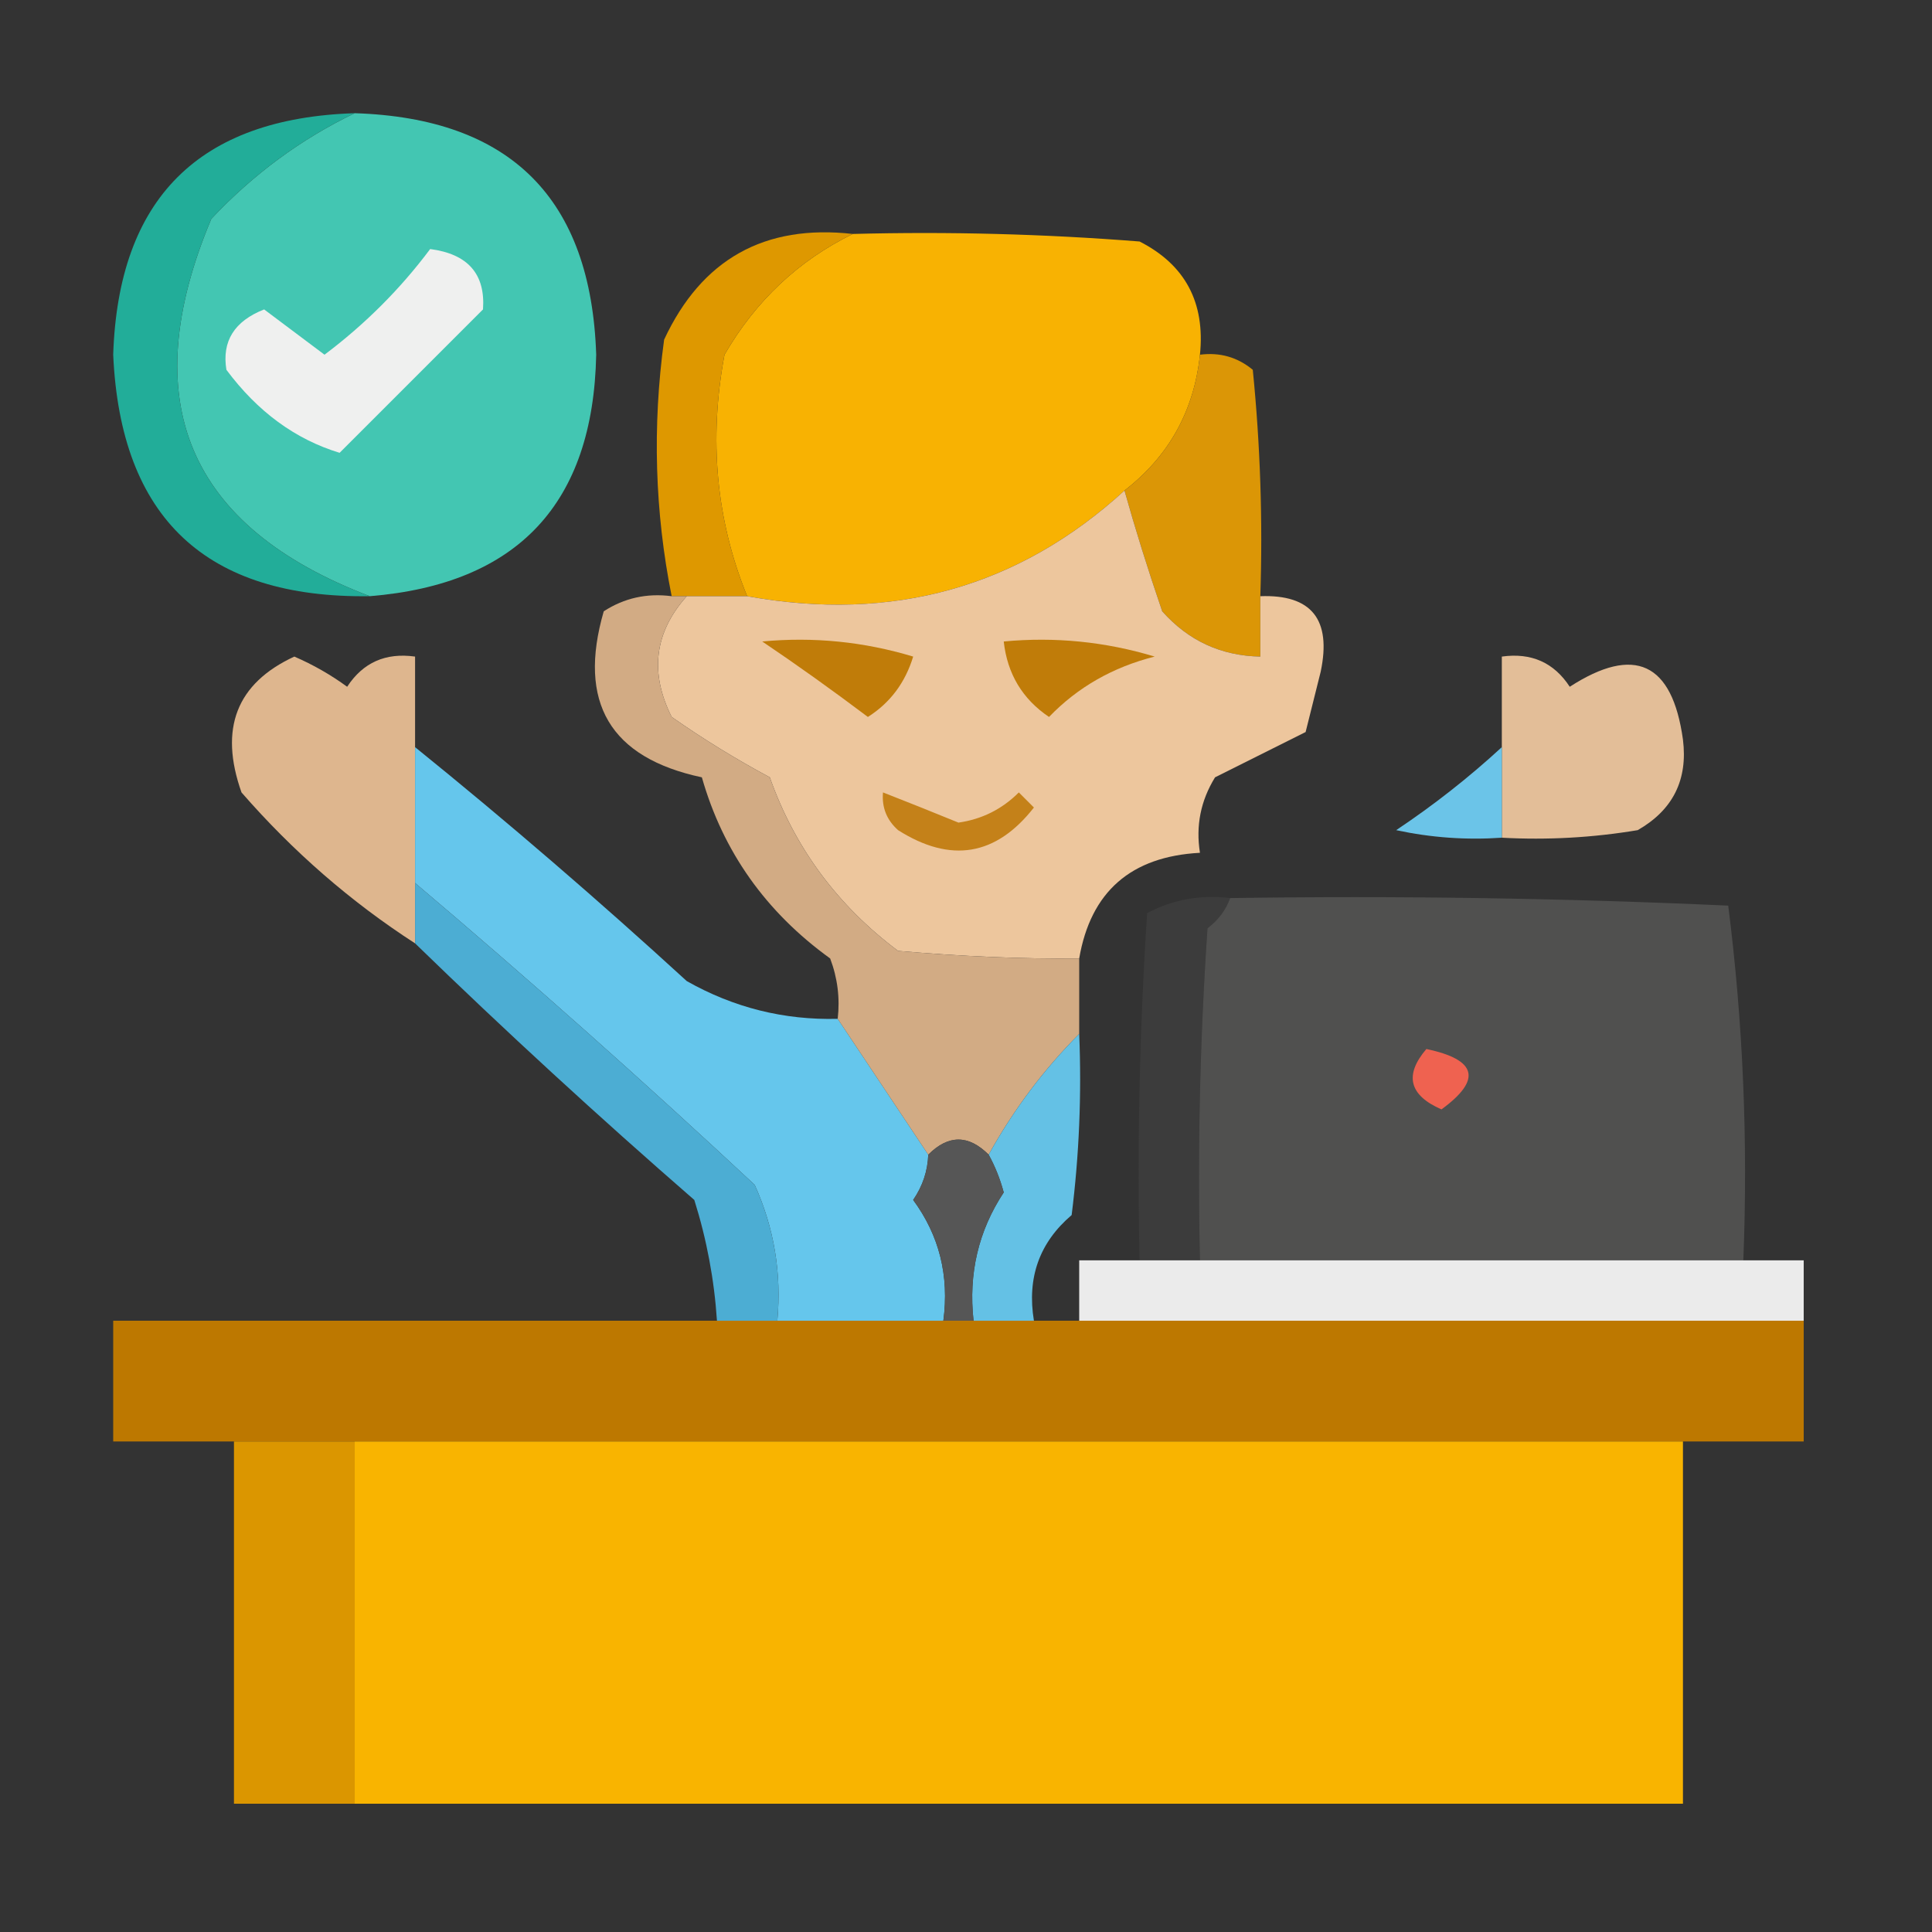
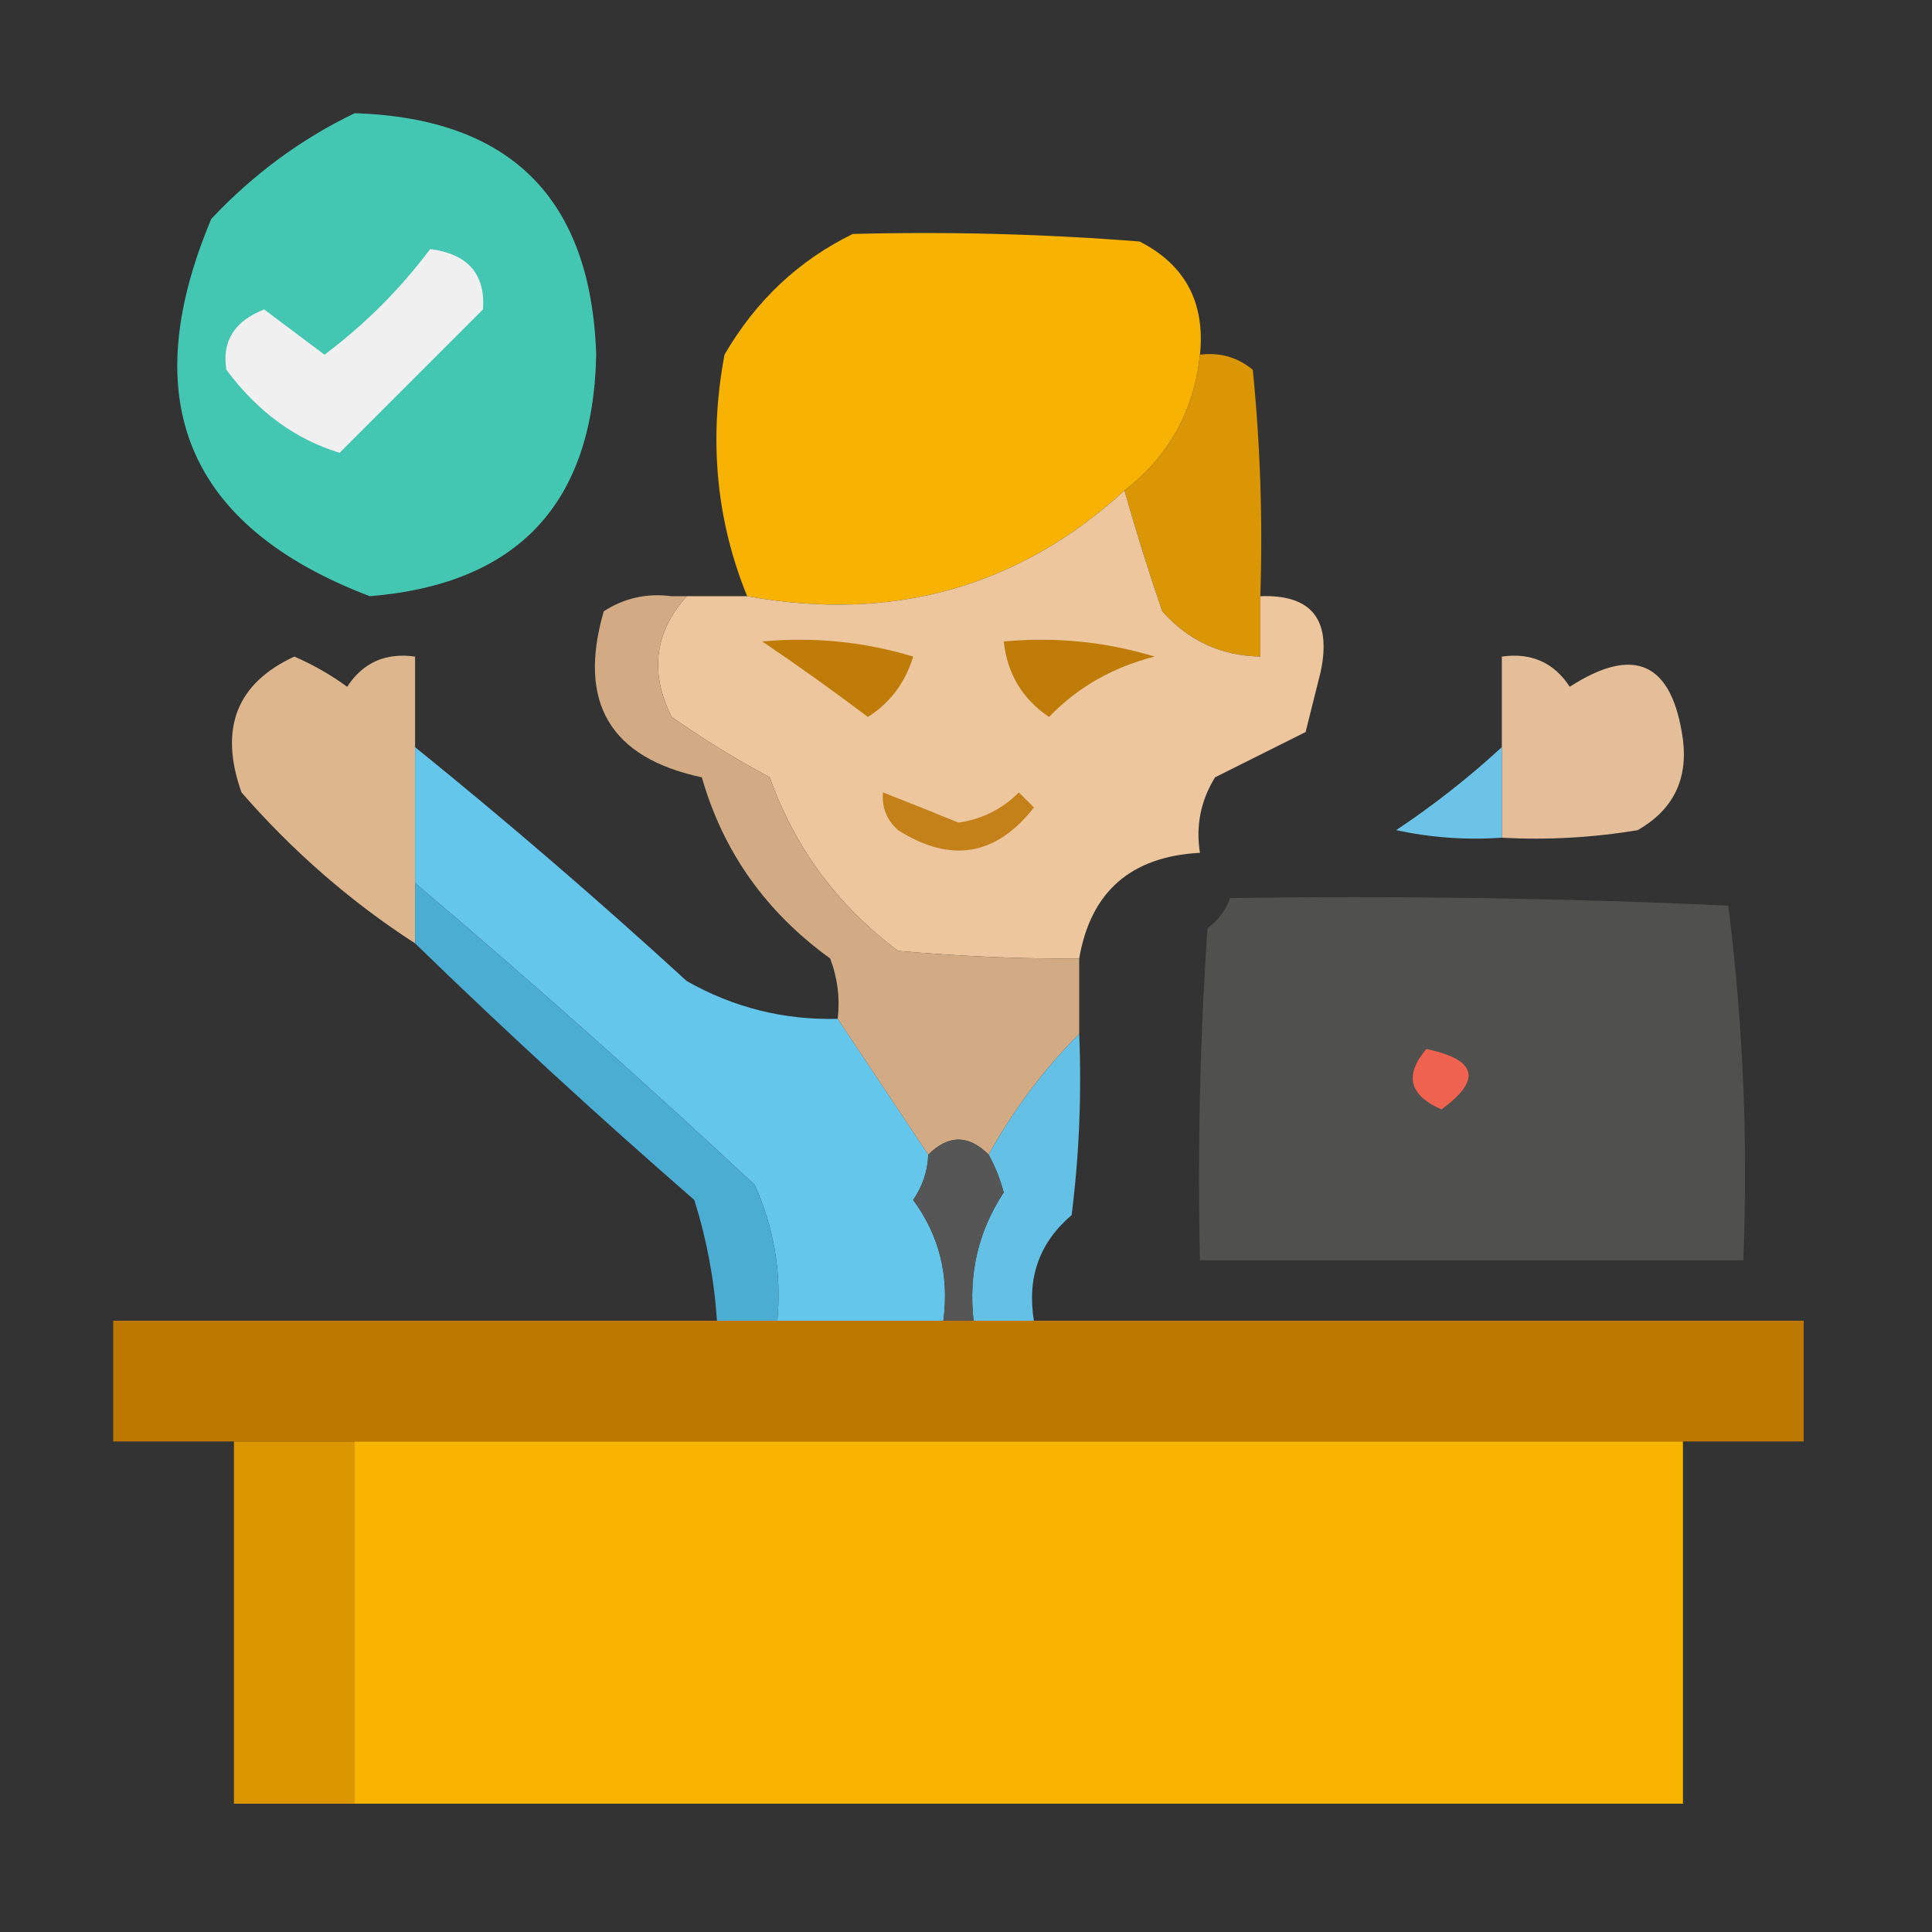
<svg xmlns="http://www.w3.org/2000/svg" version="1.1" width="128px" height="128px" style="shape-rendering:geometricPrecision; text-rendering:geometricPrecision; image-rendering:optimizeQuality; fill-rule:evenodd; clip-rule:evenodd">
  <rect width="100%" height="100%" fill="#333333" stroke="none" />
  <g>
    <path style="opacity:0.977" fill="#44c9b5" d="M 23.5,7.5 C 33.828,7.828 39.161,13.161 39.5,23.5C 39.302,33.364 34.302,38.698 24.5,39.5C 12.421,34.898 8.921,26.564 14,14.5C 16.79,11.535 19.957,9.202 23.5,7.5 Z" />
  </g>
  <g>
-     <path style="opacity:1" fill="#22ad99" d="M 23.5,7.5 C 19.957,9.202 16.79,11.535 14,14.5C 8.921,26.564 12.421,34.898 24.5,39.5C 13.652,39.651 7.985,34.318 7.5,23.5C 7.839,13.161 13.172,7.828 23.5,7.5 Z" />
-   </g>
+     </g>
  <g>
    <path style="opacity:0.996" fill="#f9b302" d="M 56.5,15.5 C 62.842,15.334 69.175,15.501 75.5,16C 78.521,17.539 79.854,20.039 79.5,23.5C 79.109,27.221 77.442,30.221 74.5,32.5C 67.48,38.912 59.147,41.246 49.5,39.5C 47.446,34.448 46.946,29.114 48,23.5C 50.074,19.923 52.907,17.256 56.5,15.5 Z" />
  </g>
  <g>
    <path style="opacity:1" fill="#eff0ef" d="M 28.5,16.5 C 31.001,16.826 32.168,18.159 32,20.5C 28.833,23.667 25.667,26.833 22.5,30C 19.564,29.107 17.064,27.274 15,24.5C 14.691,22.609 15.525,21.275 17.5,20.5C 18.833,21.5 20.167,22.5 21.5,23.5C 24.188,21.479 26.521,19.146 28.5,16.5 Z" />
  </g>
  <g>
-     <path style="opacity:0.999" fill="#de9800" d="M 56.5,15.5 C 52.907,17.256 50.074,19.923 48,23.5C 46.946,29.114 47.446,34.448 49.5,39.5C 48.167,39.5 46.833,39.5 45.5,39.5C 45.167,39.5 44.833,39.5 44.5,39.5C 43.382,33.916 43.215,28.249 44,22.5C 46.487,17.173 50.653,14.84 56.5,15.5 Z" />
-   </g>
+     </g>
  <g>
    <path style="opacity:0.985" fill="#dd9706" d="M 79.5,23.5 C 80.822,23.33 81.989,23.663 83,24.5C 83.499,29.489 83.666,34.489 83.5,39.5C 83.5,40.833 83.5,42.167 83.5,43.5C 80.901,43.451 78.734,42.451 77,40.5C 76.057,37.749 75.224,35.083 74.5,32.5C 77.442,30.221 79.109,27.221 79.5,23.5 Z" />
  </g>
  <g>
    <path style="opacity:0.987" fill="#efc79e" d="M 74.5,32.5 C 75.224,35.083 76.057,37.749 77,40.5C 78.734,42.451 80.901,43.451 83.5,43.5C 83.5,42.167 83.5,40.833 83.5,39.5C 86.892,39.375 88.226,41.042 87.5,44.5C 87.167,45.833 86.833,47.167 86.5,48.5C 84.5,49.5 82.5,50.5 80.5,51.5C 79.548,53.045 79.215,54.712 79.5,56.5C 74.927,56.744 72.26,59.078 71.5,63.5C 67.798,63.539 63.798,63.372 59.5,63C 55.48,59.989 52.647,56.156 51,51.5C 48.75,50.292 46.583,48.959 44.5,47.5C 43.025,44.557 43.358,41.891 45.5,39.5C 46.833,39.5 48.167,39.5 49.5,39.5C 59.147,41.246 67.48,38.912 74.5,32.5 Z" />
  </g>
  <g>
    <path style="opacity:1" fill="#c07c09" d="M 50.5,42.5 C 53.898,42.18 57.232,42.513 60.5,43.5C 59.974,45.23 58.974,46.564 57.5,47.5C 55.123,45.71 52.79,44.043 50.5,42.5 Z" />
  </g>
  <g>
    <path style="opacity:1" fill="#c07c09" d="M 66.5,42.5 C 69.898,42.18 73.232,42.513 76.5,43.5C 73.731,44.199 71.398,45.532 69.5,47.5C 67.738,46.312 66.738,44.645 66.5,42.5 Z" />
  </g>
  <g>
    <path style="opacity:0.936" fill="#efc89f" d="M 99.5,55.5 C 99.5,53.5 99.5,51.5 99.5,49.5C 99.5,47.5 99.5,45.5 99.5,43.5C 101.451,43.227 102.951,43.893 104,45.5C 108.292,42.729 110.792,43.895 111.5,49C 111.833,51.667 110.833,53.667 108.5,55C 105.518,55.498 102.518,55.665 99.5,55.5 Z" />
  </g>
  <g>
    <path style="opacity:1" fill="#deb68e" d="M 27.5,49.5 C 27.5,52.5 27.5,55.5 27.5,58.5C 27.5,59.833 27.5,61.167 27.5,62.5C 23.243,59.749 19.41,56.416 16,52.5C 14.502,48.271 15.669,45.271 19.5,43.5C 20.748,44.04 21.915,44.707 23,45.5C 24.049,43.893 25.549,43.227 27.5,43.5C 27.5,45.5 27.5,47.5 27.5,49.5 Z" />
  </g>
  <g>
    <path style="opacity:0.988" fill="#65c7ed" d="M 27.5,49.5 C 33.628,54.457 39.628,59.624 45.5,65C 48.608,66.758 51.941,67.592 55.5,67.5C 57.5,70.5 59.5,73.5 61.5,76.5C 61.461,77.583 61.127,78.583 60.5,79.5C 62.229,81.851 62.896,84.518 62.5,87.5C 58.833,87.5 55.167,87.5 51.5,87.5C 51.789,84.351 51.289,81.351 50,78.5C 42.629,71.625 35.129,64.959 27.5,58.5C 27.5,55.5 27.5,52.5 27.5,49.5 Z" />
  </g>
  <g>
    <path style="opacity:0.976" fill="#6dc8ec" d="M 99.5,49.5 C 99.5,51.5 99.5,53.5 99.5,55.5C 97.143,55.663 94.81,55.497 92.5,55C 94.996,53.334 97.329,51.5 99.5,49.5 Z" />
  </g>
  <g>
    <path style="opacity:1" fill="#c48119" d="M 58.5,52.5 C 60.156,53.147 61.823,53.813 63.5,54.5C 65.055,54.278 66.389,53.611 67.5,52.5C 67.833,52.833 68.167,53.167 68.5,53.5C 65.988,56.709 62.988,57.209 59.5,55C 58.748,54.329 58.414,53.496 58.5,52.5 Z" />
  </g>
  <g>
    <path style="opacity:1" fill="#4cadd3" d="M 27.5,58.5 C 35.129,64.959 42.629,71.625 50,78.5C 51.289,81.351 51.789,84.351 51.5,87.5C 50.167,87.5 48.833,87.5 47.5,87.5C 47.322,84.784 46.822,82.117 46,79.5C 39.637,73.967 33.471,68.301 27.5,62.5C 27.5,61.167 27.5,59.833 27.5,58.5 Z" />
  </g>
  <g>
-     <path style="opacity:1" fill="#3c3c3c" d="M 81.5,59.5 C 81.217,60.289 80.717,60.956 80,61.5C 79.5,68.826 79.334,76.159 79.5,83.5C 78.167,83.5 76.833,83.5 75.5,83.5C 75.334,75.826 75.5,68.159 76,60.5C 77.7,59.594 79.533,59.261 81.5,59.5 Z" />
-   </g>
+     </g>
  <g>
    <path style="opacity:0.997" fill="#50504f" d="M 81.5,59.5 C 92.505,59.334 103.505,59.5 114.5,60C 115.482,67.747 115.815,75.58 115.5,83.5C 103.5,83.5 91.5,83.5 79.5,83.5C 79.334,76.159 79.5,68.826 80,61.5C 80.717,60.956 81.217,60.289 81.5,59.5 Z" />
  </g>
  <g>
    <path style="opacity:1" fill="#d2ab84" d="M 44.5,39.5 C 44.833,39.5 45.167,39.5 45.5,39.5C 43.358,41.891 43.025,44.557 44.5,47.5C 46.583,48.959 48.75,50.292 51,51.5C 52.647,56.156 55.48,59.989 59.5,63C 63.798,63.372 67.798,63.539 71.5,63.5C 71.5,65.167 71.5,66.833 71.5,68.5C 69.147,70.86 67.147,73.526 65.5,76.5C 64.167,75.167 62.833,75.167 61.5,76.5C 59.5,73.5 57.5,70.5 55.5,67.5C 55.657,66.127 55.49,64.793 55,63.5C 50.737,60.42 47.903,56.42 46.5,51.5C 40.417,50.205 38.25,46.538 40,40.5C 41.356,39.62 42.856,39.286 44.5,39.5 Z" />
  </g>
  <g>
    <path style="opacity:0.986" fill="#65c2e7" d="M 71.5,68.5 C 71.665,72.514 71.499,76.514 71,80.5C 68.863,82.321 68.03,84.654 68.5,87.5C 67.167,87.5 65.833,87.5 64.5,87.5C 64.156,84.38 64.823,81.547 66.5,79C 66.257,78.098 65.923,77.265 65.5,76.5C 67.147,73.526 69.147,70.86 71.5,68.5 Z" />
  </g>
  <g>
    <path style="opacity:1" fill="#ef6250" d="M 94.5,69.5 C 97.861,70.203 98.194,71.537 95.5,73.5C 93.358,72.563 93.024,71.23 94.5,69.5 Z" />
  </g>
  <g>
    <path style="opacity:1" fill="#565656" d="M 65.5,76.5 C 65.923,77.265 66.257,78.098 66.5,79C 64.823,81.547 64.156,84.38 64.5,87.5C 63.833,87.5 63.167,87.5 62.5,87.5C 62.896,84.518 62.229,81.851 60.5,79.5C 61.127,78.583 61.461,77.583 61.5,76.5C 62.833,75.167 64.167,75.167 65.5,76.5 Z" />
  </g>
  <g>
-     <path style="opacity:0.989" fill="#ededed" d="M 75.5,83.5 C 76.833,83.5 78.167,83.5 79.5,83.5C 91.5,83.5 103.5,83.5 115.5,83.5C 116.833,83.5 118.167,83.5 119.5,83.5C 119.5,84.833 119.5,86.167 119.5,87.5C 103.5,87.5 87.5,87.5 71.5,87.5C 71.5,86.167 71.5,84.833 71.5,83.5C 72.833,83.5 74.167,83.5 75.5,83.5 Z" />
-   </g>
+     </g>
  <g>
    <path style="opacity:1" fill="#bd7800" d="M 47.5,87.5 C 48.833,87.5 50.167,87.5 51.5,87.5C 55.167,87.5 58.833,87.5 62.5,87.5C 63.167,87.5 63.833,87.5 64.5,87.5C 65.833,87.5 67.167,87.5 68.5,87.5C 69.5,87.5 70.5,87.5 71.5,87.5C 87.5,87.5 103.5,87.5 119.5,87.5C 119.5,90.167 119.5,92.833 119.5,95.5C 116.833,95.5 114.167,95.5 111.5,95.5C 82.167,95.5 52.833,95.5 23.5,95.5C 20.833,95.5 18.167,95.5 15.5,95.5C 12.833,95.5 10.167,95.5 7.5,95.5C 7.5,92.833 7.5,90.167 7.5,87.5C 20.833,87.5 34.167,87.5 47.5,87.5 Z" />
  </g>
  <g>
    <path style="opacity:1" fill="#db9600" d="M 15.5,95.5 C 18.167,95.5 20.833,95.5 23.5,95.5C 23.5,103.5 23.5,111.5 23.5,119.5C 20.833,119.5 18.167,119.5 15.5,119.5C 15.5,111.5 15.5,103.5 15.5,95.5 Z" />
  </g>
  <g>
    <path style="opacity:1" fill="#f9b400" d="M 23.5,95.5 C 52.833,95.5 82.167,95.5 111.5,95.5C 111.5,103.5 111.5,111.5 111.5,119.5C 82.167,119.5 52.833,119.5 23.5,119.5C 23.5,111.5 23.5,103.5 23.5,95.5 Z" />
  </g>
</svg>